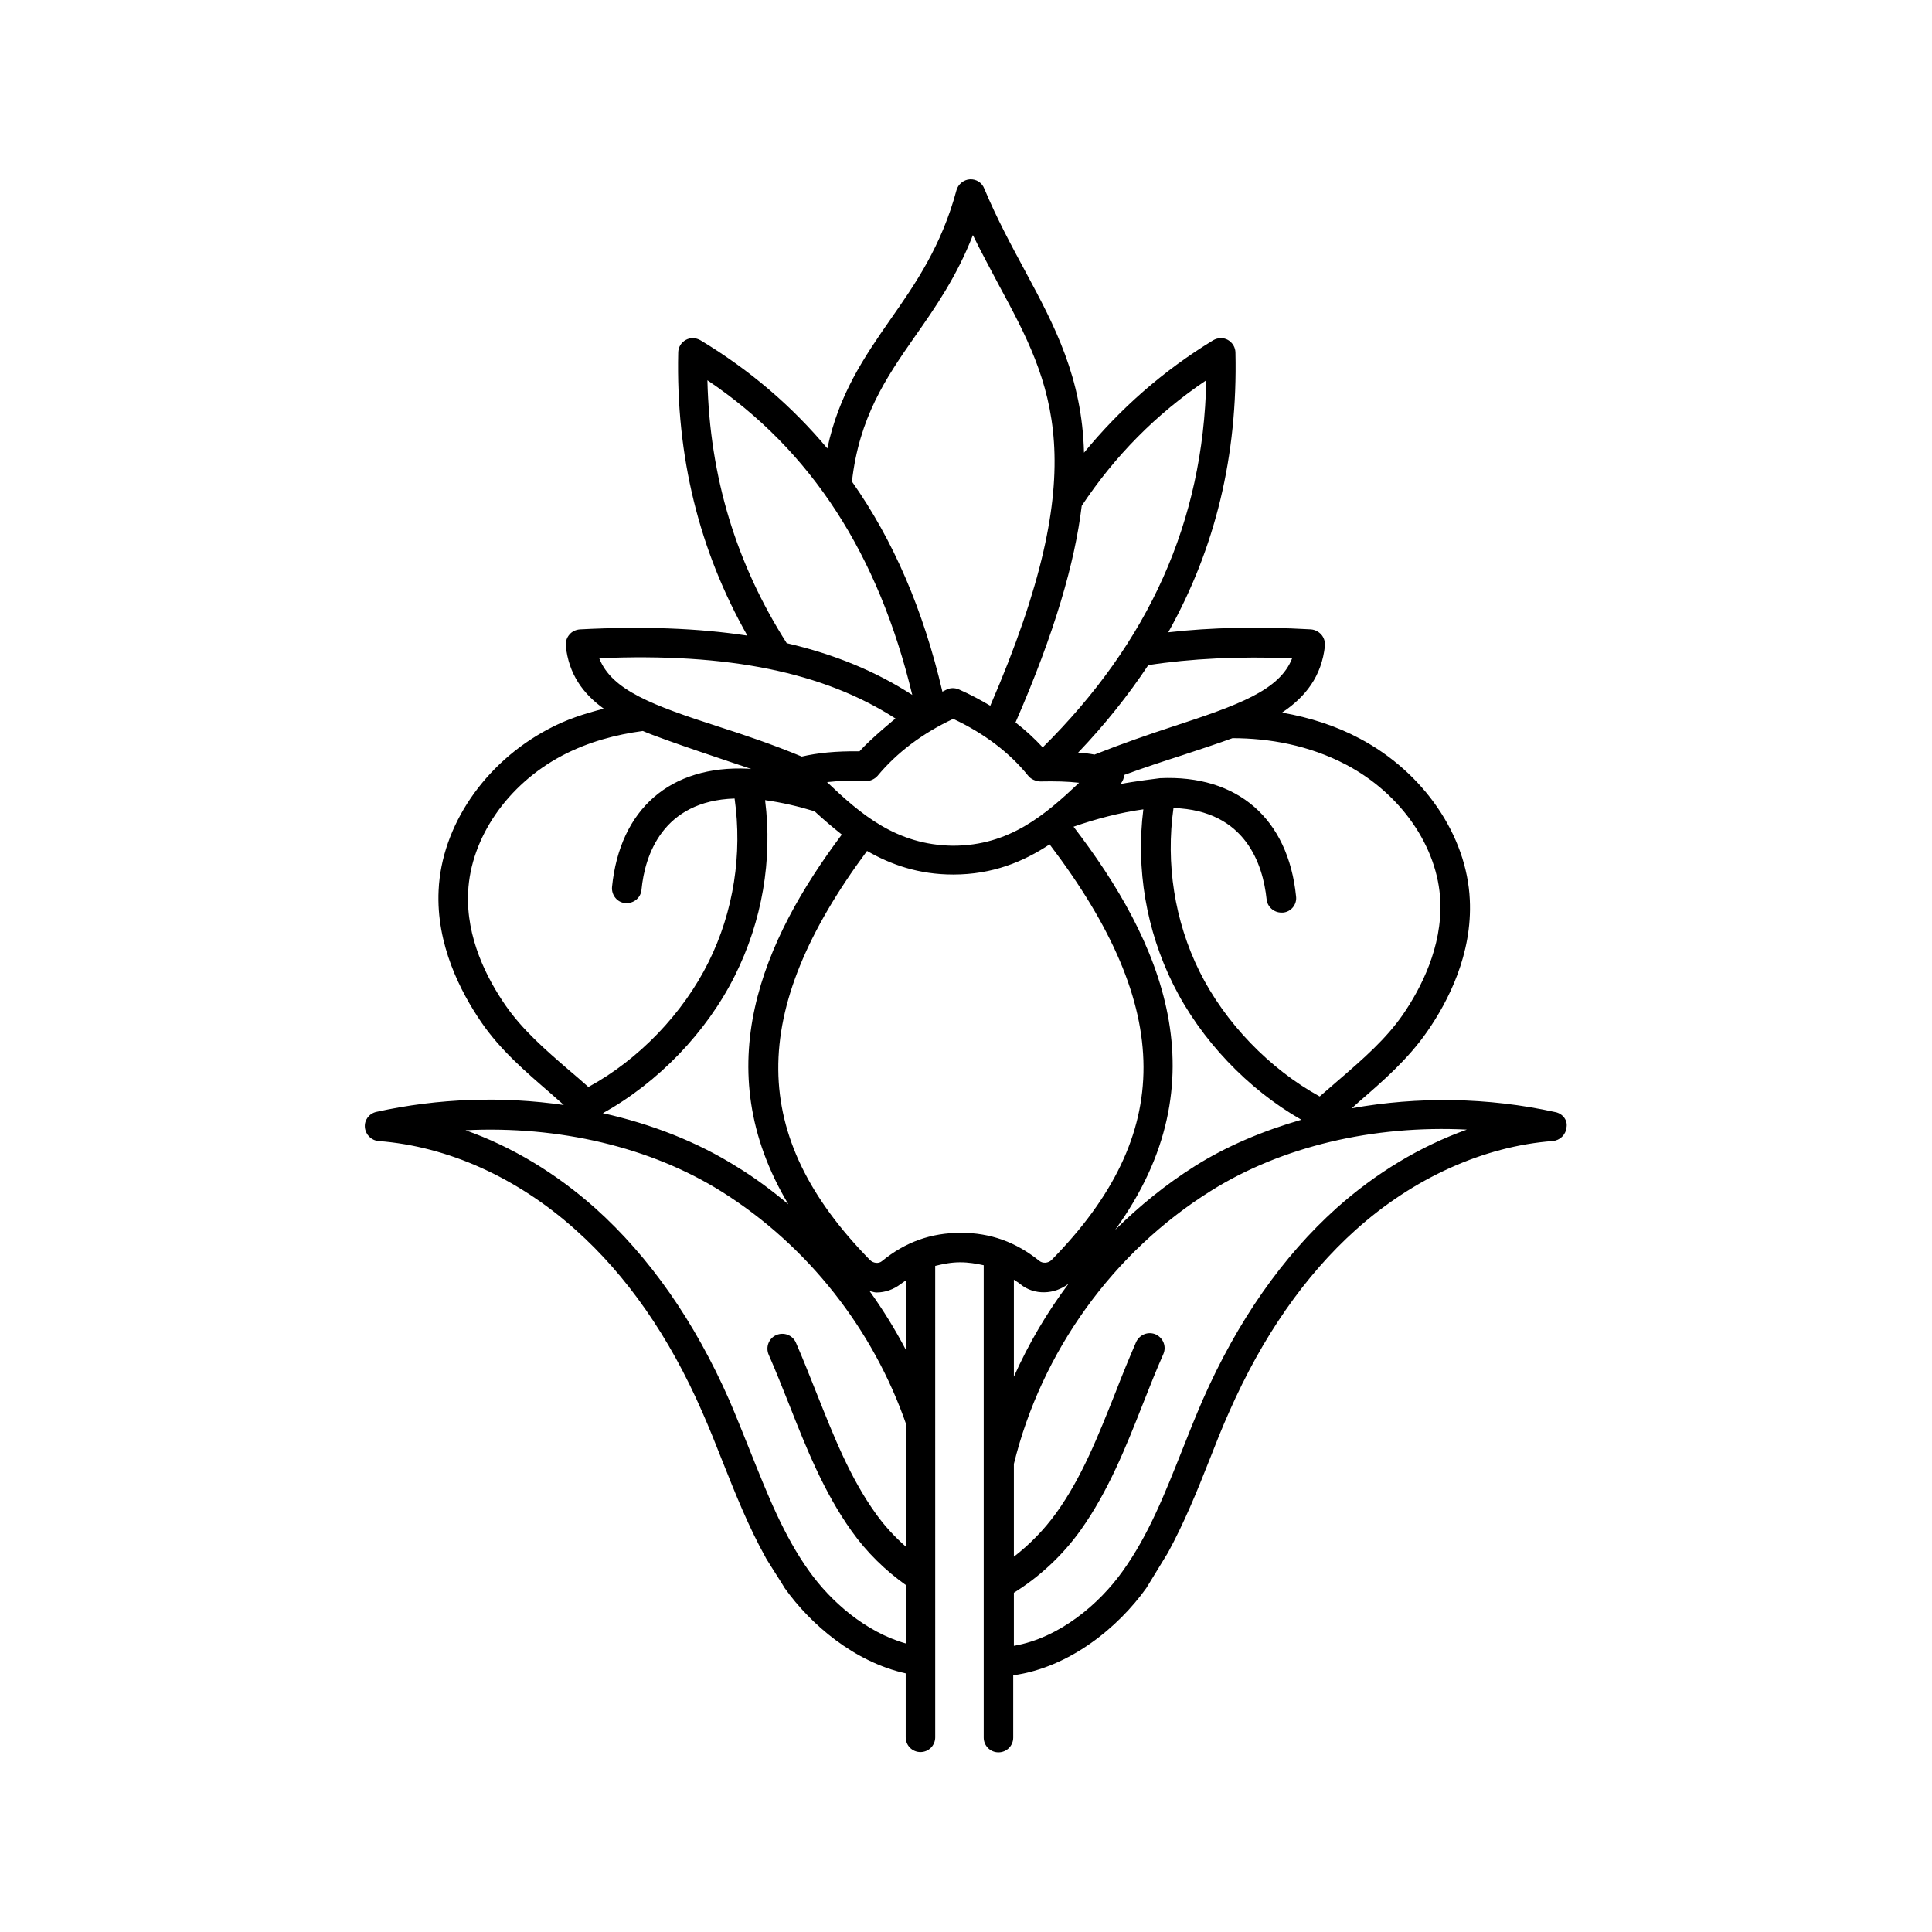
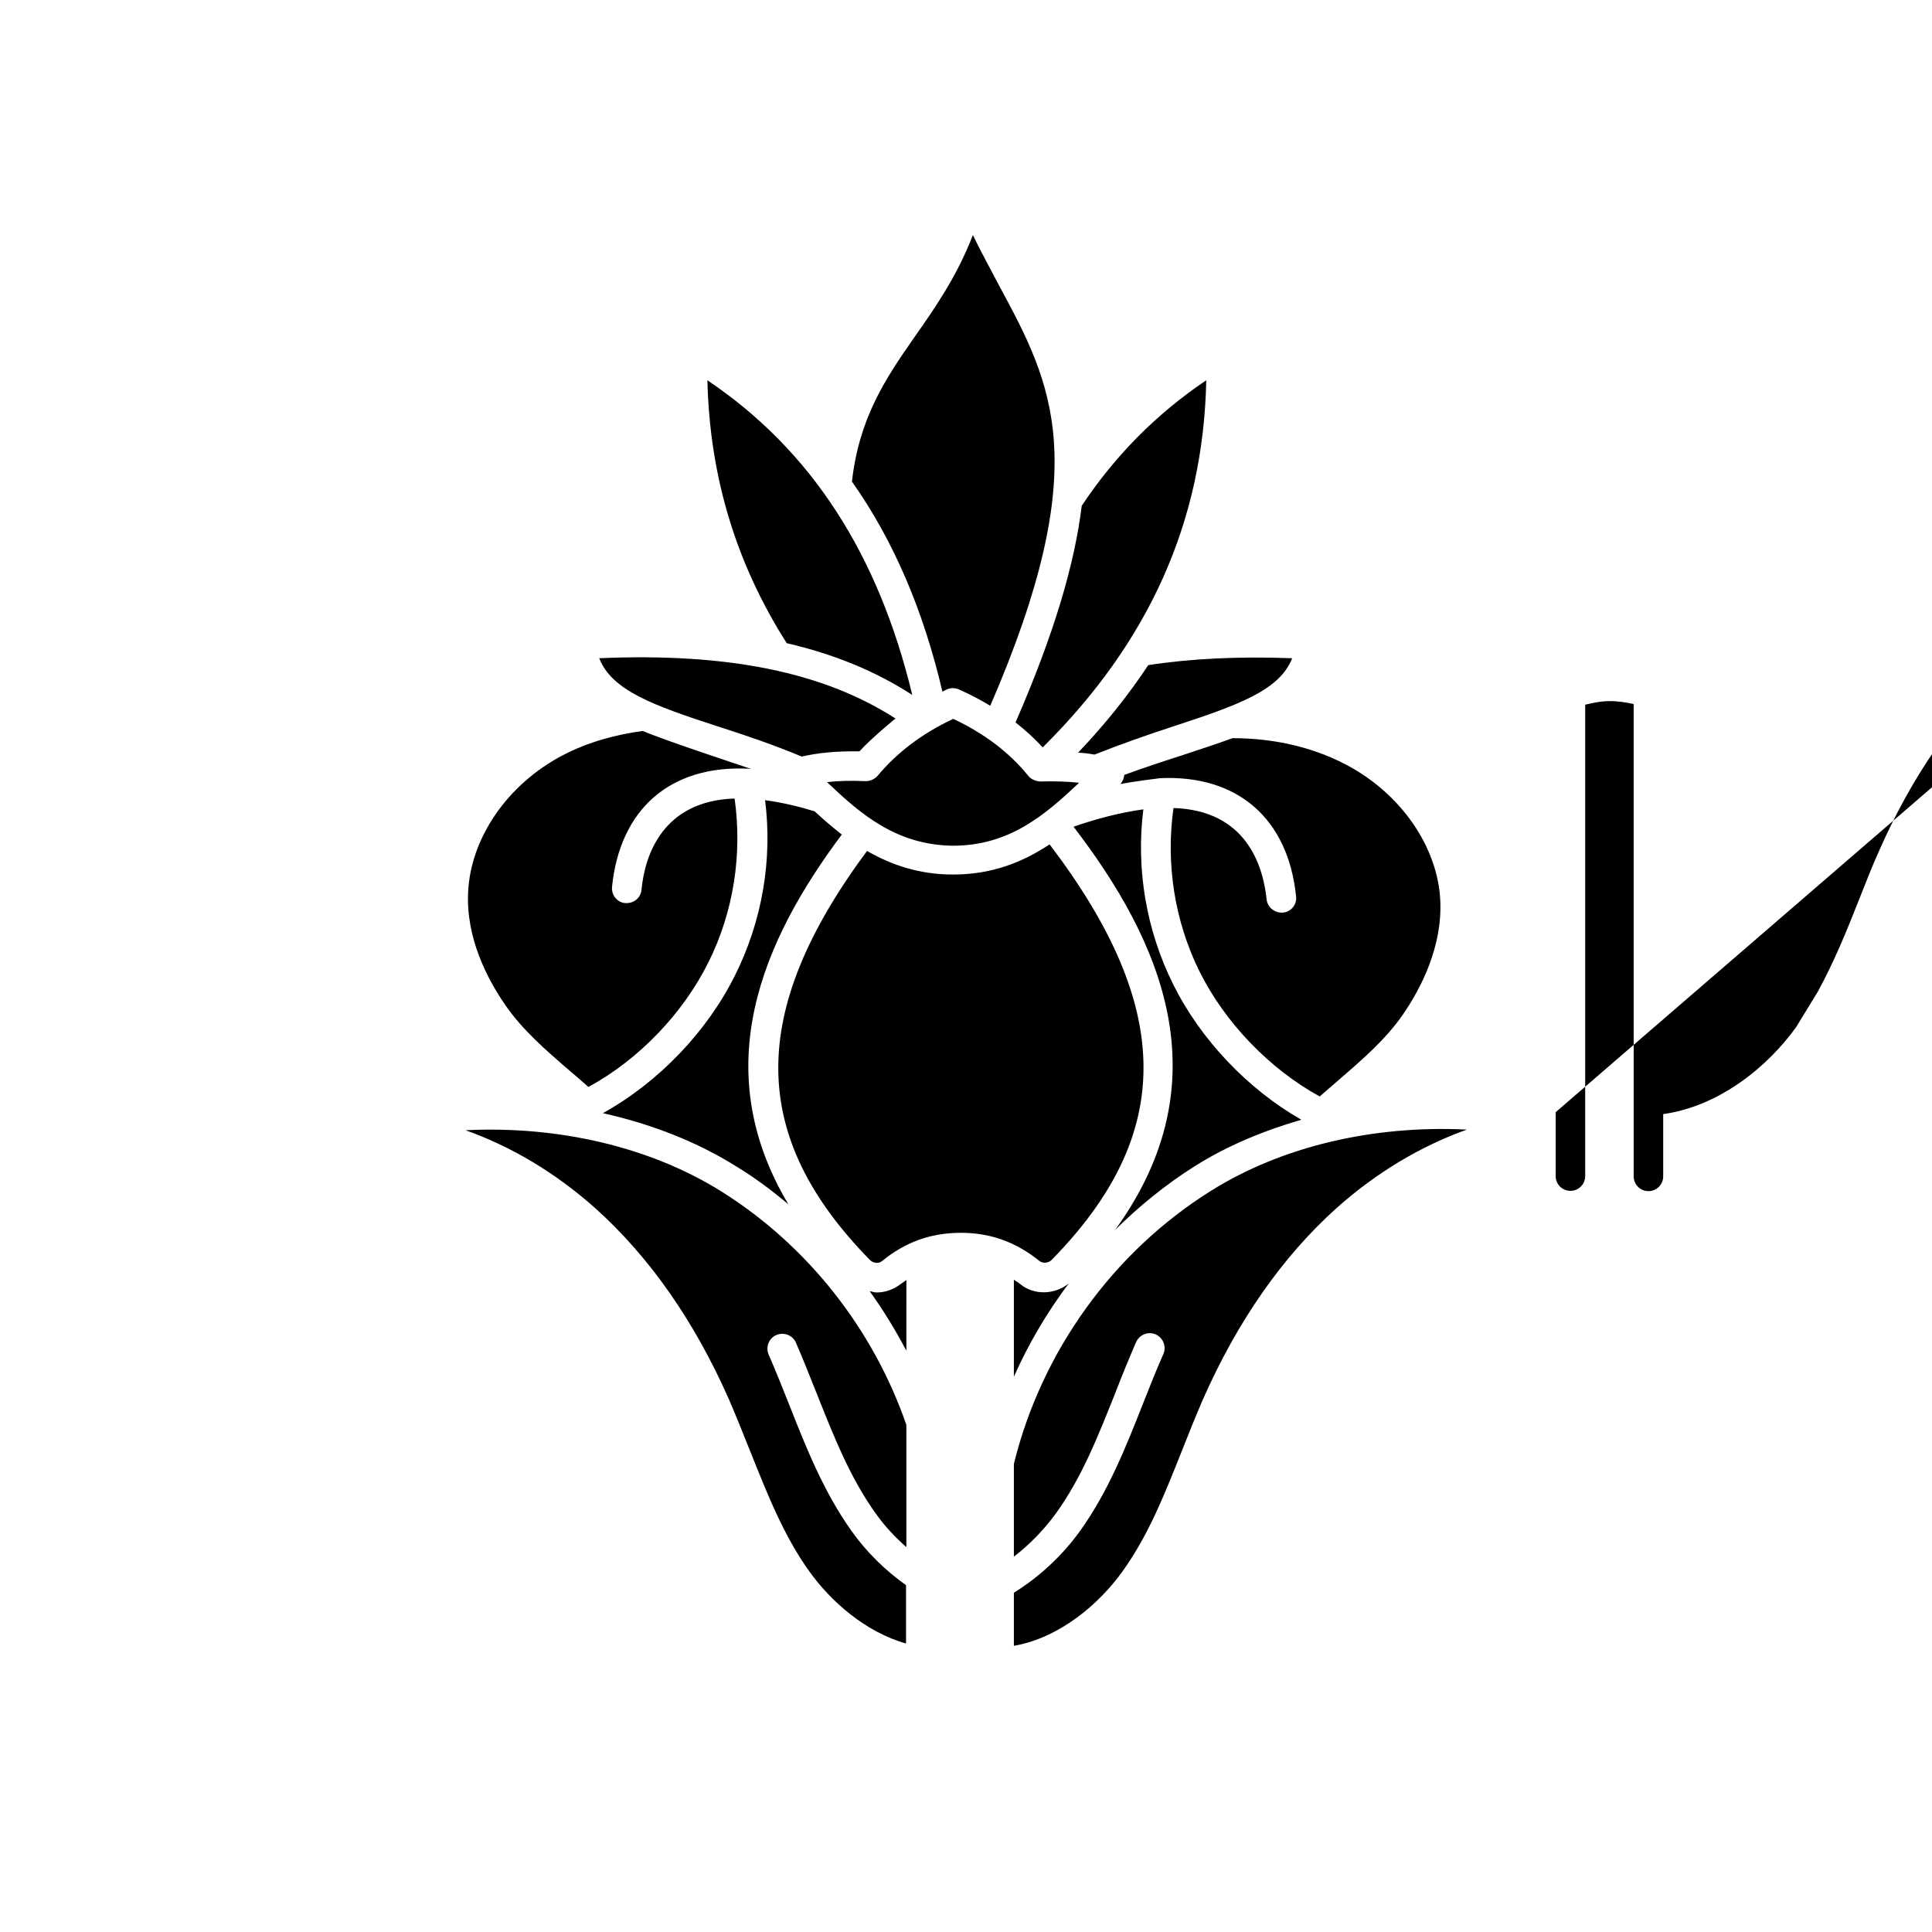
<svg xmlns="http://www.w3.org/2000/svg" fill="#000000" width="800px" height="800px" version="1.1" viewBox="144 144 512 512">
-   <path d="m556.27 438.74c-18.066-3.996-36.57-4.168-54.027-1.043 0.609-0.52 1.215-1.129 1.824-1.652 6.43-5.559 13.031-11.293 18.156-18.676 5.559-7.992 11.988-20.5 11.293-34.918-0.781-17.023-12.246-33.789-29.188-42.738-6.168-3.301-13.117-5.559-20.586-6.863 6.254-4.168 10.512-9.641 11.379-17.719 0.086-1.043-0.262-2.172-0.957-2.953-0.695-0.781-1.652-1.305-2.781-1.391-13.898-0.781-26.406-0.52-37.785 0.781 12.508-22.324 18.414-46.82 17.809-74.094 0-1.391-0.781-2.691-1.996-3.387-1.215-0.695-2.691-0.609-3.91 0.086-13.379 8.168-24.672 18.16-34.227 29.797-0.52-19.891-7.731-33.531-15.547-48.035-3.648-6.773-7.469-13.812-10.859-21.891-0.609-1.648-2.172-2.606-3.824-2.516-1.652 0.086-3.129 1.305-3.562 2.867-3.996 14.855-10.859 24.758-17.547 34.312-6.949 9.988-13.637 19.805-16.68 34.137-9.383-11.207-20.5-20.762-33.617-28.664-1.215-0.695-2.691-0.781-3.91-0.086-1.215 0.695-1.996 1.91-1.996 3.387-0.609 27.621 5.559 52.379 18.328 74.965-13.117-1.996-27.711-2.519-44.387-1.652-1.043 0.086-2.086 0.52-2.781 1.391-0.695 0.781-1.043 1.91-0.957 2.953 0.781 7.469 4.516 12.684 10.078 16.68-5.211 1.305-10.164 2.953-14.68 5.387-16.938 8.945-28.316 25.711-29.098 42.738-0.695 14.332 5.82 26.93 11.293 34.918 5.039 7.383 11.727 13.117 18.156 18.676 1.305 1.129 2.519 2.258 3.734 3.301-16.156-2.344-33.184-1.824-49.688 1.824-1.91 0.434-3.215 2.172-3.039 4.082 0.172 1.91 1.652 3.473 3.648 3.648 18.328 1.391 36.832 9.73 52.207 23.539 13.551 12.074 24.844 28.316 33.531 48.211 1.91 4.344 3.648 8.688 5.387 13.117 3.387 8.512 6.863 17.285 11.465 25.539-0.348-0.434 4.082 6.516 4.082 6.516 0.348 0.52 0.609 1.043 0.957 1.562 6.863 9.641 18.414 19.543 32.051 22.586v16.938c0 2.172 1.738 3.91 3.91 3.91s3.91-1.738 3.91-3.91l-0.004-124.92c2.086-0.52 4.258-0.957 6.602-0.957 2.258 0 4.258 0.348 6.254 0.781v125.17c0 2.172 1.738 3.91 3.91 3.91s3.91-1.738 3.91-3.91v-16.504c15.027-2.086 27.883-12.77 35.266-23.105 0.348-0.52 0.609-1.043 0.957-1.562l4.777-7.816c4.258-7.816 7.644-16.07 10.859-24.234 1.738-4.43 3.473-8.859 5.387-13.117 8.773-19.891 20.066-36.137 33.531-48.211 15.375-13.812 33.965-22.148 52.207-23.539 1.91-0.172 3.473-1.652 3.648-3.648 0.34-1.828-0.965-3.562-2.875-4zm-55.504-92.074c14.508 7.644 24.32 21.805 24.93 36.137 0.52 12.16-5.125 23.105-9.902 30.055-4.516 6.516-10.512 11.727-16.852 17.199-1.738 1.477-3.473 3.039-5.211 4.516-13.289-7.297-25.105-19.543-31.879-33.184-6.602-13.379-8.945-28.578-6.863-43.258 19.195 0.609 23.715 15.113 24.668 24.148 0.172 1.996 1.91 3.562 3.91 3.562h0.434c2.172-0.172 3.734-2.172 3.473-4.258-2.086-20.672-15.547-32.312-36.047-31.359 0 0-7.121 0.867-10.512 1.562 0.609-0.695 0.957-1.562 1.043-2.434 5.211-1.91 10.25-3.562 15.113-5.125 4.691-1.562 9.293-3.039 13.551-4.606 9.645 0.008 20.242 1.832 30.145 7.043zm-154.01 9.383c4.43 0.609 8.859 1.652 13.117 2.953 2.258 2.086 4.691 4.168 7.211 6.168-20.934 27.969-35.789 61.762-14.16 97.98-4.344-3.648-8.859-7.035-13.723-9.988-10.512-6.602-22.586-11.293-35.441-14.16 14.594-8.078 27.535-21.457 35.008-36.484 7.207-14.418 9.988-30.66 7.988-46.469zm16.418-4.777c2.953-0.348 6.34-0.434 10.25-0.262 1.215 0 2.344-0.52 3.129-1.391 5.125-6.168 11.898-11.293 20.066-15.113 8.164 3.82 14.941 8.945 19.891 15.113 0.781 0.957 1.996 1.391 3.129 1.477 3.996-0.086 7.383 0 10.336 0.348-8.945 8.426-18.414 16.68-33.441 16.68-15.031-0.176-24.5-8.426-33.359-16.852zm83.824 7.207c-1.996 15.809 0.781 32.051 7.906 46.387 7.297 14.68 19.805 27.797 33.965 35.875-10.164 2.953-19.719 6.949-28.145 12.246-7.731 4.863-14.766 10.598-21.195 16.938 28.75-39.695 12.074-76.699-11.031-106.84 5.992-2.082 12.246-3.731 18.5-4.602zm39.438-40.043c-3.301 8.512-14.246 12.422-31.793 18.156-6.34 2.086-13.379 4.516-20.586 7.383-1.391-0.262-2.781-0.434-4.344-0.52 7.121-7.469 13.289-15.199 18.59-23.191 11.289-1.742 23.887-2.348 38.133-1.828zm-22.762-73.66c-0.781 37.438-15.199 69.402-43.344 97.289-2.172-2.344-4.606-4.606-7.211-6.602 10.422-23.887 15.723-42.391 17.547-57.418 8.773-13.203 19.719-24.324 33.008-33.27zm-77.309-11.465c5.559-7.906 11.207-16.07 15.461-27.016 2.258 4.691 4.691 9.035 6.949 13.379 14.16 26.234 25.363 47.34-2.344 111.36-2.606-1.562-5.387-3.039-8.34-4.344-1.043-0.434-2.172-0.434-3.129 0-0.434 0.172-0.781 0.434-1.215 0.609-5.039-21.543-12.941-40.043-23.973-55.68 1.91-16.941 8.949-27.367 16.59-38.309zm-54.895 11.465c27.621 18.59 45.344 46.211 54.289 83.391-9.641-6.254-20.586-10.77-33.27-13.723-13.379-21.023-20.414-44.043-21.02-69.668zm-28.668 73.66c34.223-1.477 59.5 3.734 78.523 15.984 0.262-0.262-6.516 5.297-9.555 8.688-6.254-0.086-11.207 0.434-15.289 1.391-7.731-3.215-15.199-5.734-21.977-7.906-17.457-5.648-28.402-9.645-31.703-18.156zm-24.844 91.988c-4.863-7.035-10.512-17.895-9.902-30.055 0.695-14.332 10.422-28.492 24.93-36.137 6.949-3.648 14.246-5.559 21.367-6.516 5.387 2.344 24.93 8.773 28.75 10.078-0.262 0-0.781-0.086-0.867-0.086-20.586-0.957-33.965 10.684-36.047 31.359-0.172 2.172 1.391 4.082 3.473 4.258h0.434c1.996 0 3.734-1.477 3.91-3.562 0.867-9.035 5.559-23.539 24.668-24.148 2.086 14.68-0.262 29.969-6.863 43.258-6.773 13.723-18.59 25.973-31.879 33.184-1.738-1.562-3.473-3.039-5.211-4.516-6.25-5.391-12.242-10.602-16.762-17.117zm106.15 143.5c-2.953-2.606-5.644-5.473-7.992-8.773-6.863-9.555-11.117-20.414-15.723-31.965-1.824-4.516-3.562-9.035-5.473-13.379-0.867-1.996-3.215-2.867-5.211-1.996-1.996 0.867-2.867 3.215-1.996 5.211 1.91 4.344 3.648 8.773 5.387 13.117 4.516 11.465 9.207 23.281 16.59 33.617 3.996 5.644 9.035 10.512 14.418 14.332v15.461c-10.77-3.039-19.98-11.207-25.625-19.109-6.863-9.555-11.117-20.5-15.723-31.965-1.824-4.516-3.562-8.945-5.473-13.379-9.207-20.934-21.195-38.047-35.527-50.902-10.422-9.293-22.148-16.332-34.398-20.672 24.668-1.215 48.992 4.43 67.84 16.242 22.844 14.332 40.219 36.484 48.992 61.848v32.312zm0-52.117c-2.867-5.473-6.082-10.684-9.641-15.637 0.609 0.086 1.215 0.348 1.824 0.348 2.258 0 4.516-0.781 6.43-2.258 0.52-0.348 0.957-0.695 1.477-1.043l-0.004 18.59zm14.508-31.098c-7.906 0-14.68 2.434-20.848 7.469-0.867 0.781-2.344 0.609-3.215-0.262-32.051-32.66-32.488-65.668-0.781-108.41 6.34 3.648 13.723 6.254 22.844 6.254 10.422 0 18.59-3.387 25.539-7.992 33.094 43.52 33.094 76.961 0.52 110.14-0.867 0.867-2.344 0.957-3.215 0.262-6.25-5.039-13.027-7.469-20.844-7.469zm28.578 13.461c-5.734 7.644-10.598 15.895-14.508 24.668v-25.711c0.609 0.434 1.129 0.695 1.738 1.215 3.648 2.957 9.035 2.781 12.77-0.172zm71.055-20.062c-14.332 12.855-26.32 29.969-35.527 50.902-1.91 4.43-3.734 8.945-5.473 13.379-4.606 11.555-8.859 22.41-15.723 31.965-6.168 8.688-16.766 17.719-28.84 19.805v-14.07c6.602-4.082 12.855-9.816 17.633-16.504 7.383-10.336 12.074-22.148 16.59-33.617 1.738-4.43 3.473-8.773 5.387-13.117 0.867-1.996 0-4.258-1.996-5.211-1.996-0.867-4.258 0-5.211 1.996-1.91 4.43-3.734 8.859-5.473 13.379-4.606 11.555-8.859 22.41-15.723 31.965-3.215 4.43-7.035 8.34-11.207 11.555v-24.582c7.297-29.707 26.234-56.113 52.207-72.359 18.848-11.812 43.086-17.461 67.84-16.242-12.336 4.426-24.062 11.461-34.484 20.758z" />
+   <path d="m556.27 438.74v16.938c0 2.172 1.738 3.91 3.91 3.91s3.91-1.738 3.91-3.91l-0.004-124.92c2.086-0.52 4.258-0.957 6.602-0.957 2.258 0 4.258 0.348 6.254 0.781v125.17c0 2.172 1.738 3.91 3.91 3.91s3.91-1.738 3.91-3.91v-16.504c15.027-2.086 27.883-12.77 35.266-23.105 0.348-0.52 0.609-1.043 0.957-1.562l4.777-7.816c4.258-7.816 7.644-16.07 10.859-24.234 1.738-4.43 3.473-8.859 5.387-13.117 8.773-19.891 20.066-36.137 33.531-48.211 15.375-13.812 33.965-22.148 52.207-23.539 1.91-0.172 3.473-1.652 3.648-3.648 0.34-1.828-0.965-3.562-2.875-4zm-55.504-92.074c14.508 7.644 24.32 21.805 24.93 36.137 0.52 12.16-5.125 23.105-9.902 30.055-4.516 6.516-10.512 11.727-16.852 17.199-1.738 1.477-3.473 3.039-5.211 4.516-13.289-7.297-25.105-19.543-31.879-33.184-6.602-13.379-8.945-28.578-6.863-43.258 19.195 0.609 23.715 15.113 24.668 24.148 0.172 1.996 1.91 3.562 3.91 3.562h0.434c2.172-0.172 3.734-2.172 3.473-4.258-2.086-20.672-15.547-32.312-36.047-31.359 0 0-7.121 0.867-10.512 1.562 0.609-0.695 0.957-1.562 1.043-2.434 5.211-1.91 10.25-3.562 15.113-5.125 4.691-1.562 9.293-3.039 13.551-4.606 9.645 0.008 20.242 1.832 30.145 7.043zm-154.01 9.383c4.43 0.609 8.859 1.652 13.117 2.953 2.258 2.086 4.691 4.168 7.211 6.168-20.934 27.969-35.789 61.762-14.16 97.98-4.344-3.648-8.859-7.035-13.723-9.988-10.512-6.602-22.586-11.293-35.441-14.16 14.594-8.078 27.535-21.457 35.008-36.484 7.207-14.418 9.988-30.66 7.988-46.469zm16.418-4.777c2.953-0.348 6.34-0.434 10.25-0.262 1.215 0 2.344-0.52 3.129-1.391 5.125-6.168 11.898-11.293 20.066-15.113 8.164 3.82 14.941 8.945 19.891 15.113 0.781 0.957 1.996 1.391 3.129 1.477 3.996-0.086 7.383 0 10.336 0.348-8.945 8.426-18.414 16.68-33.441 16.68-15.031-0.176-24.5-8.426-33.359-16.852zm83.824 7.207c-1.996 15.809 0.781 32.051 7.906 46.387 7.297 14.68 19.805 27.797 33.965 35.875-10.164 2.953-19.719 6.949-28.145 12.246-7.731 4.863-14.766 10.598-21.195 16.938 28.75-39.695 12.074-76.699-11.031-106.84 5.992-2.082 12.246-3.731 18.5-4.602zm39.438-40.043c-3.301 8.512-14.246 12.422-31.793 18.156-6.34 2.086-13.379 4.516-20.586 7.383-1.391-0.262-2.781-0.434-4.344-0.52 7.121-7.469 13.289-15.199 18.59-23.191 11.289-1.742 23.887-2.348 38.133-1.828zm-22.762-73.66c-0.781 37.438-15.199 69.402-43.344 97.289-2.172-2.344-4.606-4.606-7.211-6.602 10.422-23.887 15.723-42.391 17.547-57.418 8.773-13.203 19.719-24.324 33.008-33.27zm-77.309-11.465c5.559-7.906 11.207-16.07 15.461-27.016 2.258 4.691 4.691 9.035 6.949 13.379 14.16 26.234 25.363 47.34-2.344 111.36-2.606-1.562-5.387-3.039-8.34-4.344-1.043-0.434-2.172-0.434-3.129 0-0.434 0.172-0.781 0.434-1.215 0.609-5.039-21.543-12.941-40.043-23.973-55.68 1.91-16.941 8.949-27.367 16.59-38.309zm-54.895 11.465c27.621 18.59 45.344 46.211 54.289 83.391-9.641-6.254-20.586-10.77-33.27-13.723-13.379-21.023-20.414-44.043-21.02-69.668zm-28.668 73.66c34.223-1.477 59.5 3.734 78.523 15.984 0.262-0.262-6.516 5.297-9.555 8.688-6.254-0.086-11.207 0.434-15.289 1.391-7.731-3.215-15.199-5.734-21.977-7.906-17.457-5.648-28.402-9.645-31.703-18.156zm-24.844 91.988c-4.863-7.035-10.512-17.895-9.902-30.055 0.695-14.332 10.422-28.492 24.93-36.137 6.949-3.648 14.246-5.559 21.367-6.516 5.387 2.344 24.93 8.773 28.75 10.078-0.262 0-0.781-0.086-0.867-0.086-20.586-0.957-33.965 10.684-36.047 31.359-0.172 2.172 1.391 4.082 3.473 4.258h0.434c1.996 0 3.734-1.477 3.91-3.562 0.867-9.035 5.559-23.539 24.668-24.148 2.086 14.68-0.262 29.969-6.863 43.258-6.773 13.723-18.59 25.973-31.879 33.184-1.738-1.562-3.473-3.039-5.211-4.516-6.25-5.391-12.242-10.602-16.762-17.117zm106.15 143.5c-2.953-2.606-5.644-5.473-7.992-8.773-6.863-9.555-11.117-20.414-15.723-31.965-1.824-4.516-3.562-9.035-5.473-13.379-0.867-1.996-3.215-2.867-5.211-1.996-1.996 0.867-2.867 3.215-1.996 5.211 1.91 4.344 3.648 8.773 5.387 13.117 4.516 11.465 9.207 23.281 16.59 33.617 3.996 5.644 9.035 10.512 14.418 14.332v15.461c-10.77-3.039-19.98-11.207-25.625-19.109-6.863-9.555-11.117-20.5-15.723-31.965-1.824-4.516-3.562-8.945-5.473-13.379-9.207-20.934-21.195-38.047-35.527-50.902-10.422-9.293-22.148-16.332-34.398-20.672 24.668-1.215 48.992 4.43 67.84 16.242 22.844 14.332 40.219 36.484 48.992 61.848v32.312zm0-52.117c-2.867-5.473-6.082-10.684-9.641-15.637 0.609 0.086 1.215 0.348 1.824 0.348 2.258 0 4.516-0.781 6.43-2.258 0.52-0.348 0.957-0.695 1.477-1.043l-0.004 18.59zm14.508-31.098c-7.906 0-14.68 2.434-20.848 7.469-0.867 0.781-2.344 0.609-3.215-0.262-32.051-32.66-32.488-65.668-0.781-108.41 6.34 3.648 13.723 6.254 22.844 6.254 10.422 0 18.59-3.387 25.539-7.992 33.094 43.52 33.094 76.961 0.52 110.14-0.867 0.867-2.344 0.957-3.215 0.262-6.25-5.039-13.027-7.469-20.844-7.469zm28.578 13.461c-5.734 7.644-10.598 15.895-14.508 24.668v-25.711c0.609 0.434 1.129 0.695 1.738 1.215 3.648 2.957 9.035 2.781 12.77-0.172zm71.055-20.062c-14.332 12.855-26.32 29.969-35.527 50.902-1.91 4.43-3.734 8.945-5.473 13.379-4.606 11.555-8.859 22.41-15.723 31.965-6.168 8.688-16.766 17.719-28.84 19.805v-14.07c6.602-4.082 12.855-9.816 17.633-16.504 7.383-10.336 12.074-22.148 16.59-33.617 1.738-4.43 3.473-8.773 5.387-13.117 0.867-1.996 0-4.258-1.996-5.211-1.996-0.867-4.258 0-5.211 1.996-1.91 4.43-3.734 8.859-5.473 13.379-4.606 11.555-8.859 22.41-15.723 31.965-3.215 4.43-7.035 8.34-11.207 11.555v-24.582c7.297-29.707 26.234-56.113 52.207-72.359 18.848-11.812 43.086-17.461 67.84-16.242-12.336 4.426-24.062 11.461-34.484 20.758z" />
</svg>